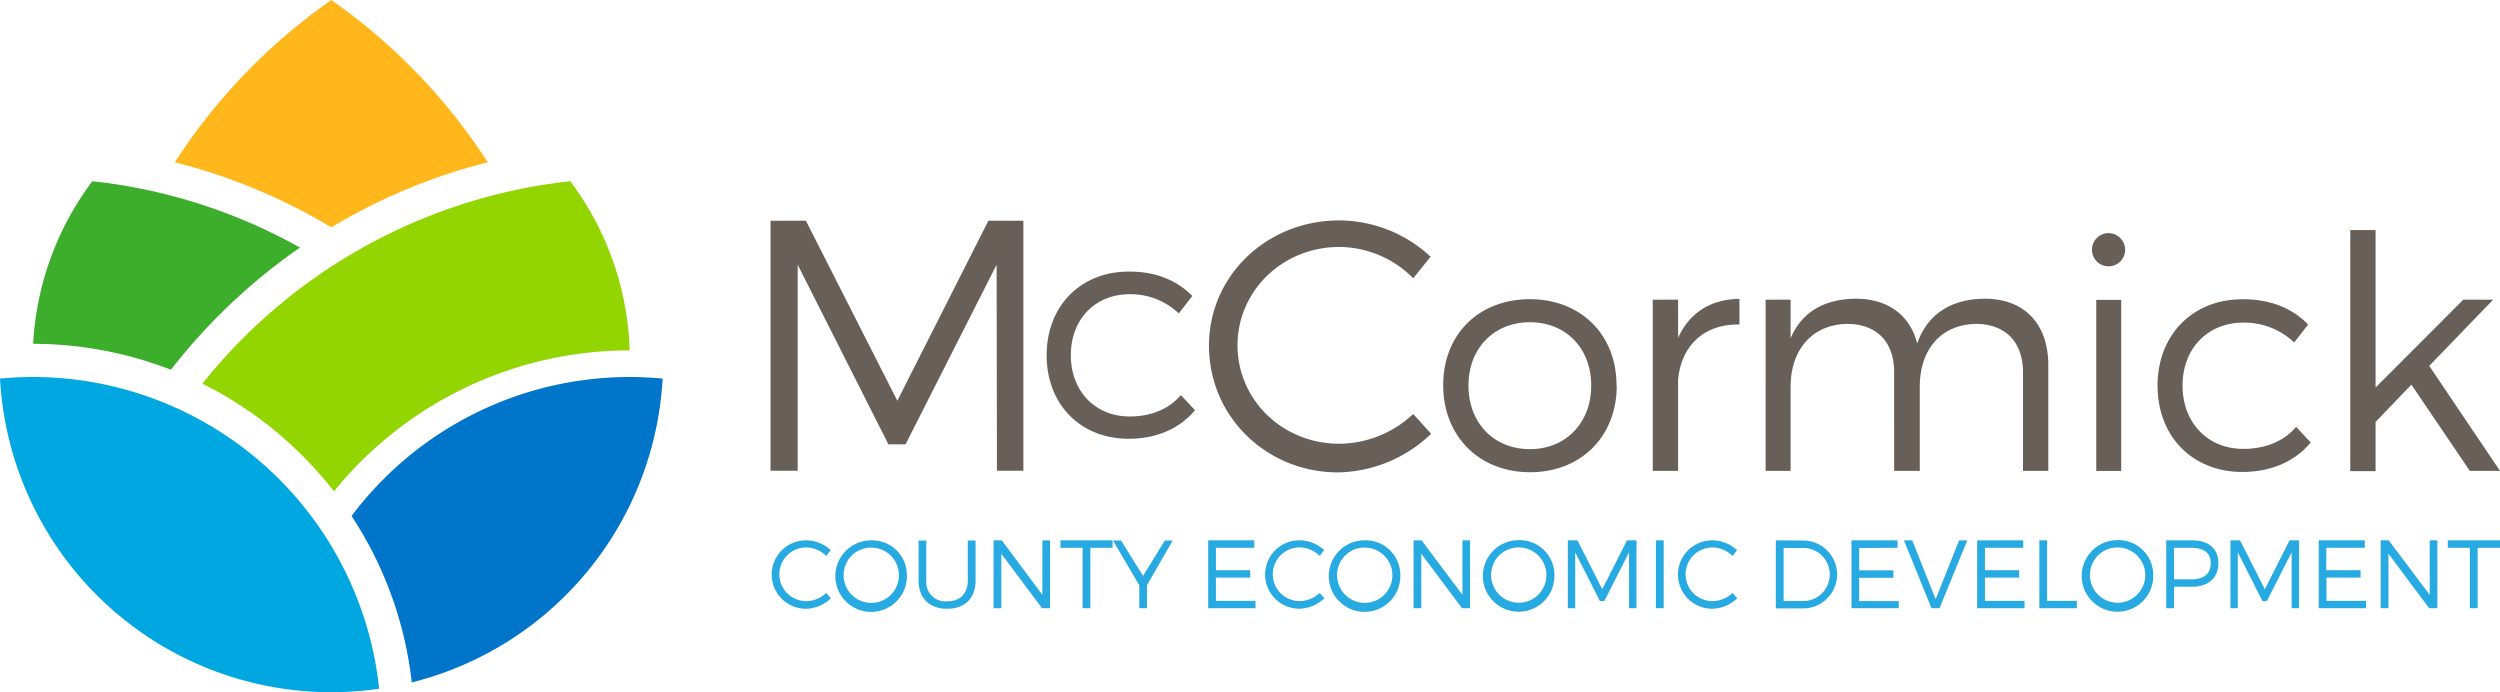
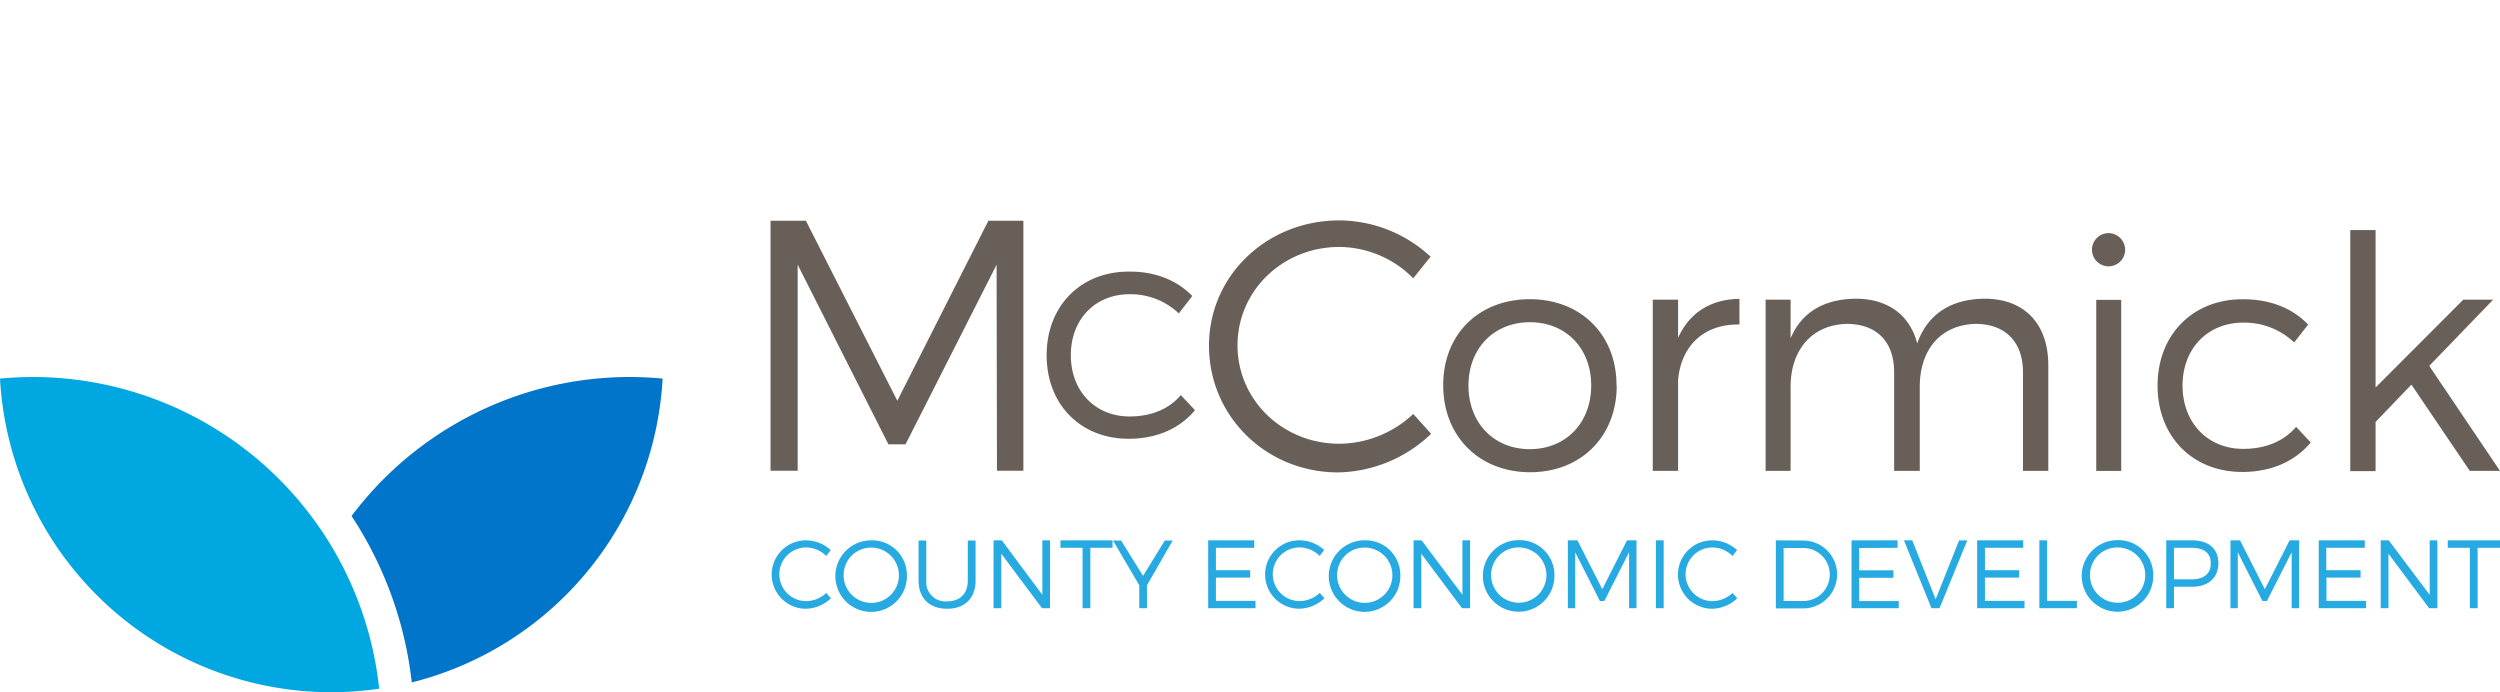
<svg xmlns="http://www.w3.org/2000/svg" viewBox="0 0 559 154.79">
  <defs>
    <style>.cls-1{fill:#686058;}.cls-2{fill:#00a7e1;}.cls-3{fill:#0075c9;}.cls-4{fill:#93d500;}.cls-5{fill:#3dae2b;}.cls-6{fill:#ffb71b;}.cls-7{fill:#27aae1;}</style>
  </defs>
  <g id="Layer_2" data-name="Layer 2">
    <g id="Layer_1-2" data-name="Layer 1">
      <path class="cls-1" d="M222.92,105.26l-.08-46.07L202.48,99.35h-3.83L178.36,59.19v46.07h-6.07V49.36h7.91l20.44,40.25L221,49.36h7.83v55.9Zm43.66-39.05-3,3.87a15.62,15.62,0,0,0-11-4.29c-7.66,0-13.14,5.55-13.14,13.63s5.48,13.7,13.14,13.7c4.85,0,8.85-1.68,11.45-4.78l3.17,3.38c-3.31,4-8.44,6.39-14.83,6.39-10.75,0-18.34-7.65-18.34-18.69s7.66-18.69,18.34-18.69c6-.07,10.89,2,14.26,5.48m53.29-8.86L316,62.22a23.49,23.49,0,0,0-16.53-7c-12.62,0-22.76,9.75-22.76,22s10.14,22,22.76,22A24.34,24.34,0,0,0,316,92.56L320,97a30.84,30.84,0,0,1-20.76,8.63c-16.13,0-28.91-12.54-28.91-28.35,0-15.65,12.94-28,29.15-28a30.23,30.23,0,0,1,20.44,8.15m41.58,28.78c0,11.47-8.06,19.38-19.38,19.38S322.7,97.6,322.7,86.13s8.05-19.23,19.37-19.23,19.38,7.84,19.38,19.23m-33.1.07c0,8.43,5.74,14.23,13.72,14.23s13.72-5.8,13.72-14.23-5.74-14.15-13.72-14.15-13.72,5.81-13.72,14.15m46.87-10.66c2.54-5.59,7.26-8.64,13.72-8.71v5.73c-8.05-.14-13.06,4.86-13.72,12.41v20.32h-5.66V67h5.66ZM458,81.71v23.58h-5.66V83.23c0-6.82-4-10.81-10.6-10.81-7.91.21-12.48,5.87-12.48,14.08v18.79h-5.73V83.23c0-6.82-3.92-10.81-10.6-10.81-7.84.21-12.55,5.87-12.55,14.08v18.79h-5.59V67h5.59v8.64c2.53-6,7.69-8.78,14.58-8.85,7.19,0,12.12,3.7,13.72,10,2.4-6.74,7.77-9.94,15.09-10,8.93,0,14.23,5.66,14.23,14.88m17.18-25.62a3.71,3.71,0,1,1-3.71-3.92,3.74,3.74,0,0,1,3.71,3.92m-6.46,11h5.58v38.25h-5.58Zm47.38,5.52-3.12,4a16.17,16.17,0,0,0-11.39-4.43c-7.91,0-13.57,5.74-13.57,14.08s5.66,14.15,13.57,14.15c5,0,9.14-1.74,11.82-4.93l3.27,3.49c-3.41,4.13-8.7,6.6-15.31,6.6-11.1,0-18.94-7.91-18.94-19.31s7.91-19.3,18.94-19.3c6.17-.07,11.25,2,14.73,5.66m15.08,21.77v11h-5.66V51.44h5.66v35.2L550.8,67h6.68l-14.3,14.81L559,105.29h-6.75L539.19,86Z" />
      <path class="cls-2" d="M7.3,84.3A77.91,77.91,0,0,1,84.78,154a75.49,75.49,0,0,1-10.7.78A74.2,74.2,0,0,1,0,84.65c2.4-.22,4.84-.35,7.3-.35" />
      <path class="cls-3" d="M148.16,84.65c-2.4-.22-4.84-.35-7.3-.35a77.77,77.77,0,0,0-62.25,31.08,84.7,84.7,0,0,1,13.46,37.21,74.24,74.24,0,0,0,56.09-67.94" />
-       <path class="cls-4" d="M45.25,85.79a122.22,122.22,0,0,1,82.26-45.27A66.44,66.44,0,0,1,140.8,78.35a85.12,85.12,0,0,0-66.13,31.52A85.64,85.64,0,0,0,45.25,85.79" />
-       <path class="cls-5" d="M67.07,55.36A121.68,121.68,0,0,0,20.65,40.52,66.49,66.49,0,0,0,7.41,76.88a85.18,85.18,0,0,1,30.81,5.8A130.83,130.83,0,0,1,67.07,55.36" />
-       <path class="cls-6" d="M109.07,36.29A130.72,130.72,0,0,0,74.08,0a130.72,130.72,0,0,0-35,36.29,129,129,0,0,1,35,14.55,129,129,0,0,1,35-14.55" />
      <path class="cls-7" d="M185.74,123l-1,1.32a6.39,6.39,0,0,0-4.48-1.91,6,6,0,1,0,0,12,6.6,6.6,0,0,0,4.48-1.82l1.06,1.19a8.35,8.35,0,0,1-5.63,2.34,7.65,7.65,0,1,1,.06-15.3,8.18,8.18,0,0,1,5.55,2.21m17,5.42a8,8,0,1,1-7.94-7.63,7.76,7.76,0,0,1,7.94,7.63m-14.14,0a6.18,6.18,0,1,0,6.2-6,6.12,6.12,0,0,0-6.2,6m29.5,1.34c0,3.95-2.39,6.33-6.36,6.33s-6.39-2.38-6.39-6.33v-8.93h1.73v8.93a4.29,4.29,0,0,0,4.66,4.67c2.89,0,4.62-1.72,4.62-4.67v-8.93h1.74ZM233,136l-9.11-12.19V136h-1.73V120.82H224L233.07,133V120.82h1.71V136Zm10.8-13.51V136h-1.74V122.49h-4.94v-1.67h11.65v1.67ZM256.46,136h-1.72v-5.14l-5.87-10h1.8l4.92,7.91,4.86-7.91h1.77l-5.76,10Zm15.42-13.51v5h7.66v1.66h-7.66v5.21h8.85V136H270.15V120.82h10.3v1.67Zm24.2.5-1,1.32a6.43,6.43,0,0,0-4.49-1.91,6,6,0,1,0,0,12,6.64,6.64,0,0,0,4.49-1.82l1.06,1.19a8.4,8.4,0,0,1-5.64,2.34,7.65,7.65,0,1,1,.06-15.3,8.18,8.18,0,0,1,5.55,2.21m17,5.42a8,8,0,1,1-7.93-7.63,7.76,7.76,0,0,1,7.93,7.63m-14.13,0a6.18,6.18,0,1,0,6.2-6,6.12,6.12,0,0,0-6.2,6M326.91,136l-9.11-12.19V136h-1.73V120.82h1.8L327,133V120.82h1.71V136Zm20.65-7.59a8,8,0,1,1-7.94-7.63,7.76,7.76,0,0,1,7.94,7.63m-14.14,0a6.18,6.18,0,1,0,6.2-6,6.12,6.12,0,0,0-6.2,6M364.26,136l0-12.51-5.53,10.9h-1l-5.51-10.9V136h-1.65V120.82h2.15l5.55,10.93,5.53-10.93h2.12V136Zm6-15.18H372V136h-1.74ZM388.43,123l-1.05,1.32a6.37,6.37,0,0,0-4.48-1.91,6,6,0,1,0,0,12,6.58,6.58,0,0,0,4.48-1.82l1.07,1.19a8.4,8.4,0,0,1-5.64,2.34,7.65,7.65,0,1,1,.07-15.3,8.2,8.2,0,0,1,5.55,2.21m14.79-2.17a7.59,7.59,0,1,1-.07,15.18h-6.07V120.82Zm-4.4,13.53h4.42a5.93,5.93,0,1,0-.06-11.86h-4.36Zm16.89-11.86v5h7.66v1.66h-7.66v5.21h8.85V136H414V120.82h10.3v1.67ZM431.88,136l-6.16-15.18h1.86L432.81,134l5.24-13.16h1.83L433.68,136Zm11.95-13.51v5h7.65v1.66h-7.65v5.21h8.85V136H442.09V120.82h10.3v1.67Zm20.56,11.86V136H456V120.82h1.73v13.53Zm17.07-5.94a8,8,0,1,1-7.94-7.63,7.76,7.76,0,0,1,7.94,7.63m-14.14,0a6.18,6.18,0,1,0,6.2-6,6.12,6.12,0,0,0-6.2,6m22.79-7.59c3.75,0,5.92,1.87,5.92,5.1s-2.17,5.28-5.92,5.28h-4V136h-1.74V120.82Zm-4,8.72h3.9c2.73,0,4.32-1.22,4.32-3.58s-1.59-3.47-4.32-3.47h-3.9Zm26.3,6.46,0-12.51-5.53,10.9h-1l-5.51-10.9V136h-1.64V120.82h2.14l5.55,10.93,5.53-10.93h2.13V136Zm7.75-13.51v5h7.66v1.66H520.2v5.21h8.85V136H518.47V120.82h10.3v1.67Zm23,13.51-9.1-12.19V136h-1.74V120.82h1.8L543.28,133V120.82H545V136ZM554,122.49V136h-1.74V122.49h-4.94v-1.67H559v1.67Z" />
    </g>
  </g>
</svg>